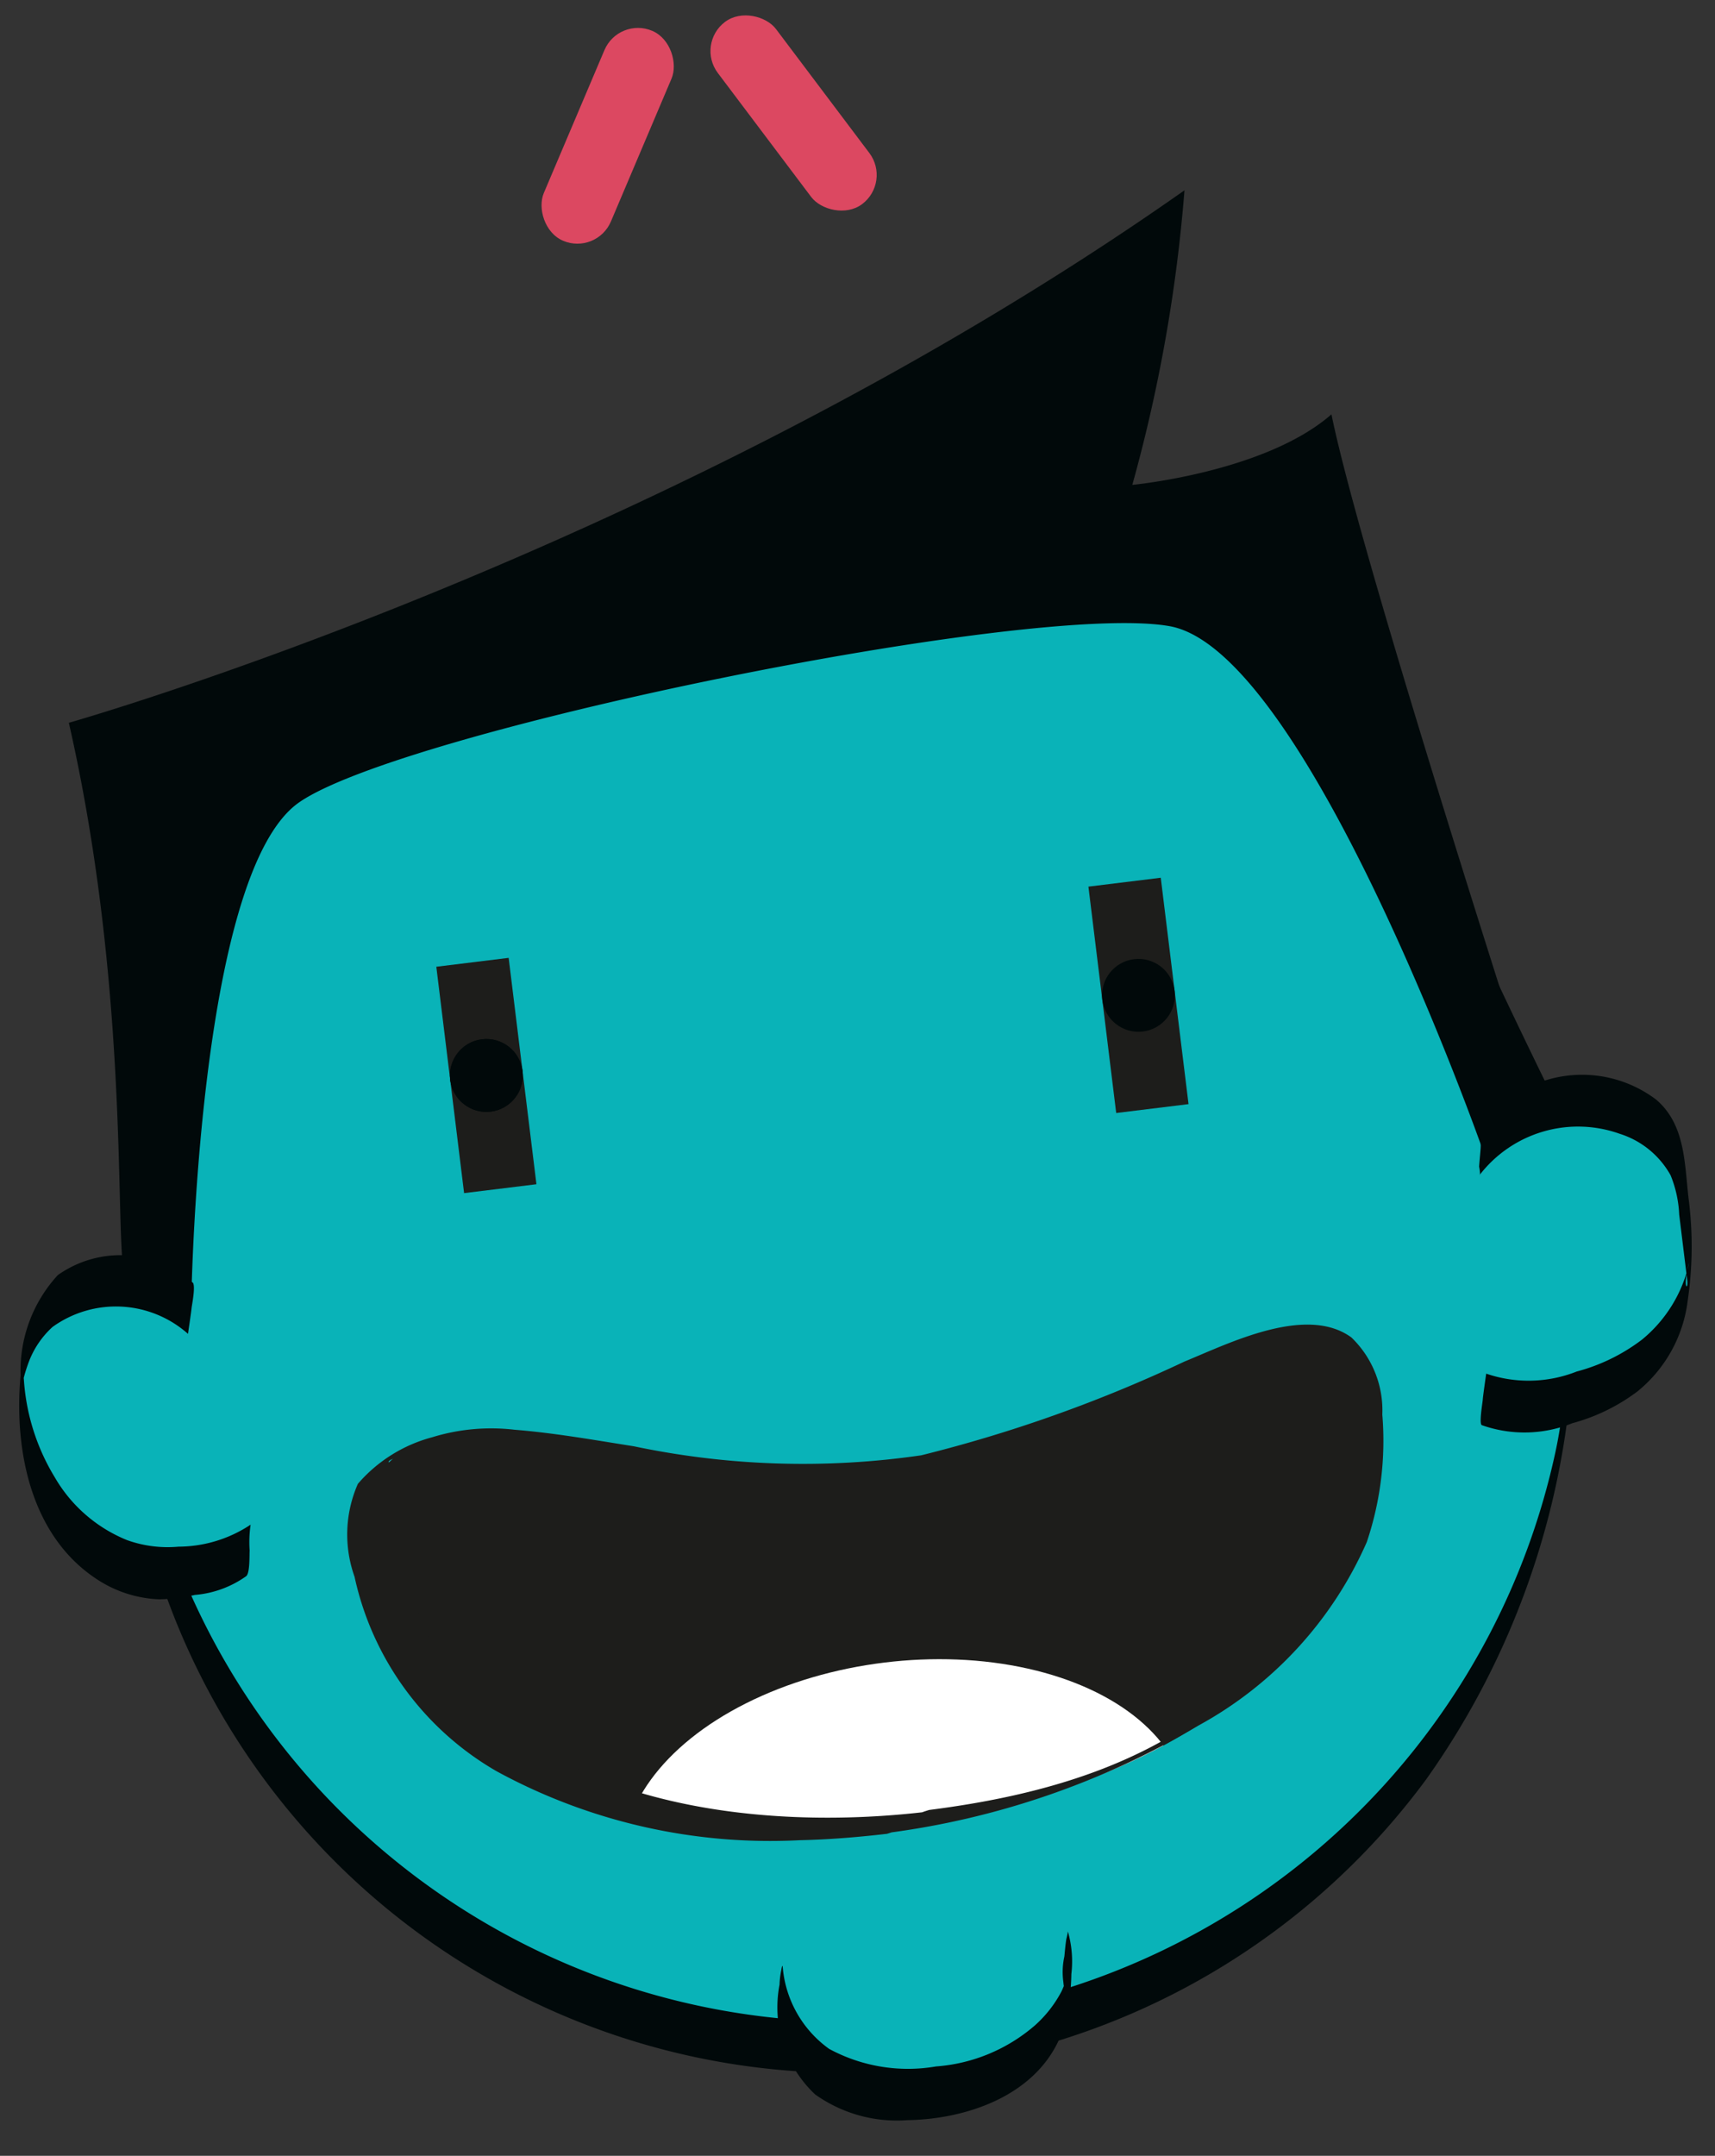
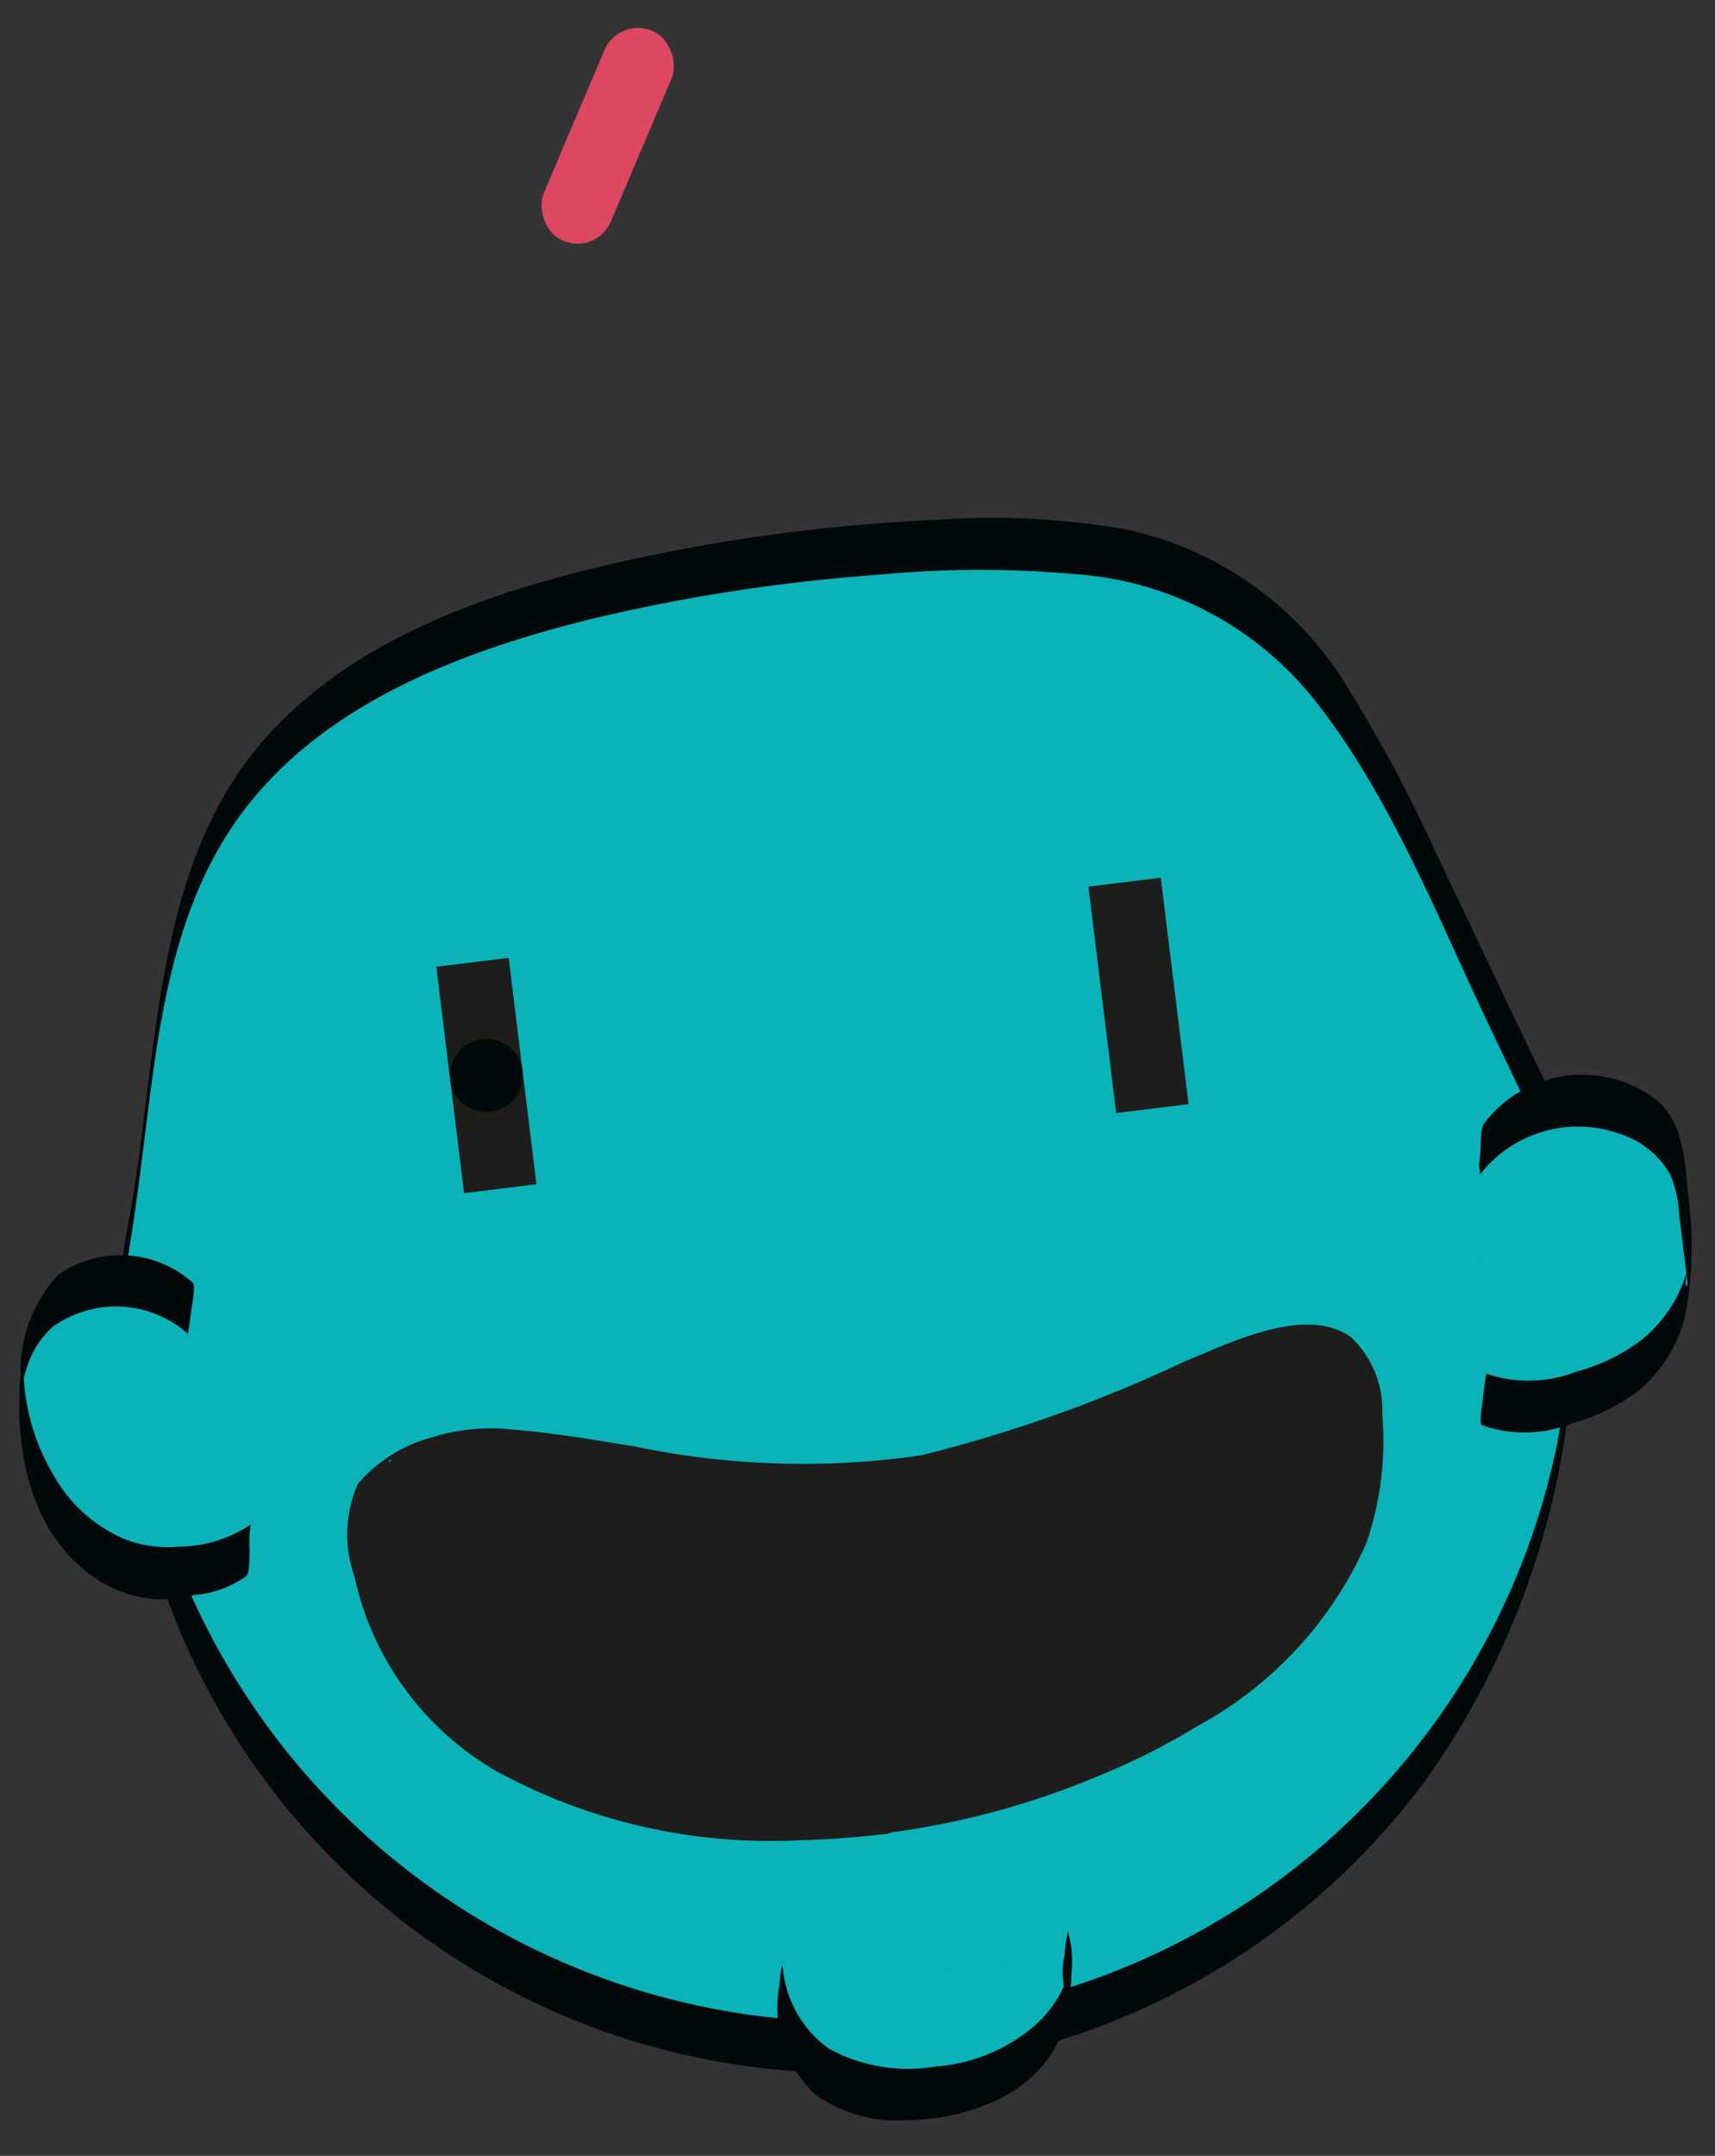
<svg xmlns="http://www.w3.org/2000/svg" width="47.835" height="60.095" viewBox="0 0 47.835 60.095">
  <rect x="0" y="0" width="47.835" height="60.095" fill="#333333" stroke="none" />
  <defs>
    <clipPath id="a">
-       <path d="M33.749,92.317c-7.508,0-12.677-3.356-13.593-7.575-1.884-8.7,6.084-2.249,13.593-2.249s15.477-6.463,13.593,2.234C46.425,88.965,41.257,92.317,33.749,92.317Z" transform="translate(-19.876 -80.183)" fill="none" />
-     </clipPath>
+       </clipPath>
  </defs>
  <g transform="translate(-3.869 3.84) rotate(-7)">
    <path d="M46.947,49.42c.086,1.592.153,2.4.153,3.639a20.137,20.137,0,1,1-40.274,0,20.334,20.334,0,0,1,.153-3.639C10.028,40.459,8.24,32.2,26.929,31.68,42.766,31.67,41.908,34.912,46.947,49.42Z" transform="translate(-3.671 -16.896)" fill="#09b3b8" />
    <path d="M46.566,49.328c.173,3.107.326,6.151-.753,9.11A20.137,20.137,0,0,1,7.16,55.786a24.256,24.256,0,0,1-.432-5.063c0-.628,0-1.256.038-1.884.038-.479.216-.35-.11.321a2.4,2.4,0,0,0,.105-.312c.067-.206.129-.408.192-.619.455-1.486.815-3,1.2-4.507.7-2.733,1.539-5.538,3.538-7.623,2.661-2.776,6.664-3.73,10.332-4.176a49.786,49.786,0,0,1,8.064-.249,29.726,29.726,0,0,1,5.523.662A9.345,9.345,0,0,1,41.7,36.516c1.788,2.877,2.671,6.314,3.725,9.5q.556,1.678,1.132,3.356a2.929,2.929,0,0,1,.182-.7c.038-.182.182-.523.115-.71-.762-2.2-1.472-4.411-2.22-6.617a39.9,39.9,0,0,0-1.87-4.866,9.554,9.554,0,0,0-5.624-5.212,21.576,21.576,0,0,0-5.183-.911,50.822,50.822,0,0,0-7.969,0c-4.042.331-8.6,1.1-11.66,4-2.153,2.047-3.1,4.9-3.836,7.671-.408,1.549-.762,3.116-1.218,4.651a20.842,20.842,0,0,0-.738,2.81,23.042,23.042,0,0,0-.1,4.147A20.137,20.137,0,0,0,41.2,66.856a22.311,22.311,0,0,0,5.821-14.566c.048-1.438-.062-2.877-.144-4.315,0-.029-.129.408-.149.479a3.409,3.409,0,0,0-.163.873Z" transform="translate(-3.444 -16.127)" fill="#01090a" />
    <rect width="2.033" height="6.358" transform="translate(31.428 24.891)" fill="#1d1d1b" />
    <rect width="2.033" height="6.358" transform="translate(13.103 24.891)" fill="#1d1d1b" />
    <path d="M33.749,92.317c-7.508,0-12.677-3.356-13.593-7.575-1.884-8.7,6.084-2.249,13.593-2.249s15.477-6.463,13.593,2.234C46.425,88.965,41.257,92.317,33.749,92.317Z" transform="translate(-10.466 -42.144)" fill="#1d1d1b" />
    <path d="M5.539,69.6a3.232,3.232,0,0,0-2.45-1.031h0c-4.013,0-3.275,8.836,1.731,8.29A2.493,2.493,0,0,0,6.3,76.513" transform="translate(-0.385 -36.098)" fill="#09b3b8" />
    <path d="M5.533,68.12a3.026,3.026,0,0,0-3.706-.666A3.938,3.938,0,0,0,.456,70.1C.01,72.166.187,74.669,1.981,76.088a3.385,3.385,0,0,0,1.553.681,4.957,4.957,0,0,0,1,0,2.877,2.877,0,0,0,1.486-.345c.115-.072.158-.566.182-.7a3.327,3.327,0,0,1,.115-.71,3.658,3.658,0,0,1-2.071.364,3.356,3.356,0,0,1-1.4-.355,4.109,4.109,0,0,1-1.788-1.98A5.979,5.979,0,0,1,.533,70.22c0-.1.024-.2.029-.3.034-.316-.235.8-.077.393a4.373,4.373,0,0,1,.254-.575,2.517,2.517,0,0,1,.767-.868,3.027,3.027,0,0,1,3.725.652s.173-.628.187-.7.2-.614.115-.71Z" transform="translate(-0.25 -35.318)" fill="#01090a" />
    <path d="M85.786,69.6a3.241,3.241,0,0,1,2.455-1.031h0c1.625,0,2.949,1.04,2.949,2.306v2.119c0,1.271-.772,3.754-4.7,3.864A2.484,2.484,0,0,1,85,76.513" transform="translate(-44.366 -36.098)" fill="#09b3b8" />
    <path d="M85.461,69.528a3.466,3.466,0,0,1,4.027-.671,2.469,2.469,0,0,1,1.266,1.319,3.246,3.246,0,0,1,.105,1.117v1.841c0,.307-.173.225.115-.479a3.836,3.836,0,0,1-1.568,1.971,5.2,5.2,0,0,1-1.918.662,3.655,3.655,0,0,1-2.512-.249s-.173.638-.182.7-.192.662-.115.71a3.571,3.571,0,0,0,2.512.254,5.317,5.317,0,0,0,1.918-.662A3.86,3.86,0,0,0,90.8,73.713a10.418,10.418,0,0,0,.374-2.8c0-.988.173-2.076-.561-2.877a3.428,3.428,0,0,0-4.843.072c-.129.139-.149.513-.187.7s-.072.331-.1.479a1.374,1.374,0,0,1,0,.211Z" transform="translate(-44.19 -35.321)" fill="#01090a" />
-     <path d="M7.712,24.2S24.886,21.55,40.406,13.26a43.288,43.288,0,0,1-2.445,7.973s3.721.105,5.753-1.275c.321,4.143,3.356,19.821,3.356,19.821A9.561,9.561,0,0,0,45.4,40.81s-3.16-14.384-6.88-15.539-21.628.278-24.711,1.918-4.7,13.621-4.7,13.621-1.2-1.031-1.659-1.031S8.565,32.558,7.712,24.2Z" transform="translate(-3.953 -7.308)" fill="#01090a" />
    <circle cx="1.016" cy="1.016" r="1.016" transform="translate(13.103 27.053)" fill="#01090a" />
    <circle cx="1.016" cy="1.016" r="1.016" transform="translate(13.103 27.053)" fill="#01090a" />
-     <circle cx="1.016" cy="1.016" r="1.016" transform="translate(31.428 27.053)" fill="#01090a" />
    <g transform="translate(9.409 38.039)" clip-path="url(#a)">
      <ellipse cx="7.916" cy="4.89" rx="7.916" ry="4.89" transform="translate(5.813 7.627)" fill="#fff" />
    </g>
    <path d="M33.591,91.745c-4.756,0-11.028-1.467-13.156-6.31a8.932,8.932,0,0,1-.686-3.217,2.756,2.756,0,0,1,.547-2.062c.11-.115.249-.168.364-.268-.729.623-1.117.316-.666.273a.686.686,0,0,0,.24-.029,5.754,5.754,0,0,1,1.184.062,21.833,21.833,0,0,1,2.814.671A35.444,35.444,0,0,0,31.2,82.391a20.938,20.938,0,0,0,7.01-.925c1.86-.479,3.836-1.333,5.8-1.342a2.062,2.062,0,0,1,1.673.595,3.3,3.3,0,0,1,.441,2.215,8.347,8.347,0,0,1-3.356,6.233c-2.637,2.014-5.94,2.522-9.182,2.536a2.814,2.814,0,0,0-.844.278l-.479.216a22.726,22.726,0,0,0,9.071-1.918,10.747,10.747,0,0,0,5.274-4.5,8.846,8.846,0,0,0,.863-3.476,2.816,2.816,0,0,0-.595-2.239c-1.146-1.069-3.428-.245-4.7.1a39.486,39.486,0,0,1-7.609,1.7,22.93,22.93,0,0,1-7.925-1.227c-1.074-.307-2.148-.638-3.246-.863a5.591,5.591,0,0,0-2.306-.072,4.137,4.137,0,0,0-2.215,1.036,3.5,3.5,0,0,0-.408,2.56,8.285,8.285,0,0,0,3.279,5.869A15.949,15.949,0,0,0,29.894,92.1c.81.082,1.625.115,2.44.12a2.786,2.786,0,0,0,.839-.278C33.236,91.908,33.591,91.745,33.591,91.745Z" transform="translate(-9.7 -41.807)" fill="#1d1d1b" />
    <path d="M40.17,114.38a2.846,2.846,0,0,0,1.2,2.613,5.286,5.286,0,0,0,2.877.7c2.608,0,4.262-1.855,3.922-3.308" transform="translate(-21.03 -59.945)" fill="#09b3b8" />
    <path d="M39.848,114.276a3.356,3.356,0,0,0,.772,2.268,3.932,3.932,0,0,0,2.469,1.026c1.712.182,3.783-.278,4.612-1.971a5.878,5.878,0,0,0,.422-1.515,3.011,3.011,0,0,0,.048-1.189,1.635,1.635,0,0,1-.067.2c-.048.163-.082.331-.115.479a2.018,2.018,0,0,0-.115.71,1.062,1.062,0,0,0,.038.345v.072c-.024.364.034.11.173-.753a3.869,3.869,0,0,1-.292.58,3.356,3.356,0,0,1-.853.853,4.742,4.742,0,0,1-2.877.8,4.622,4.622,0,0,1-2.9-.849,3.126,3.126,0,0,1-1.007-2.431c0-.082-.048.077-.043.067a2.4,2.4,0,0,0-.105.417,3.356,3.356,0,0,0-.158.868Z" transform="translate(-20.861 -59.165)" fill="#01090a" />
-     <rect width="2.033" height="6.358" rx="1.016" transform="translate(28.364 4.729) rotate(150)" fill="#dc4861" />
    <rect width="2.033" height="6.358" rx="1.016" transform="translate(21.379 -0.778) rotate(30)" fill="#dc4861" />
  </g>
</svg>